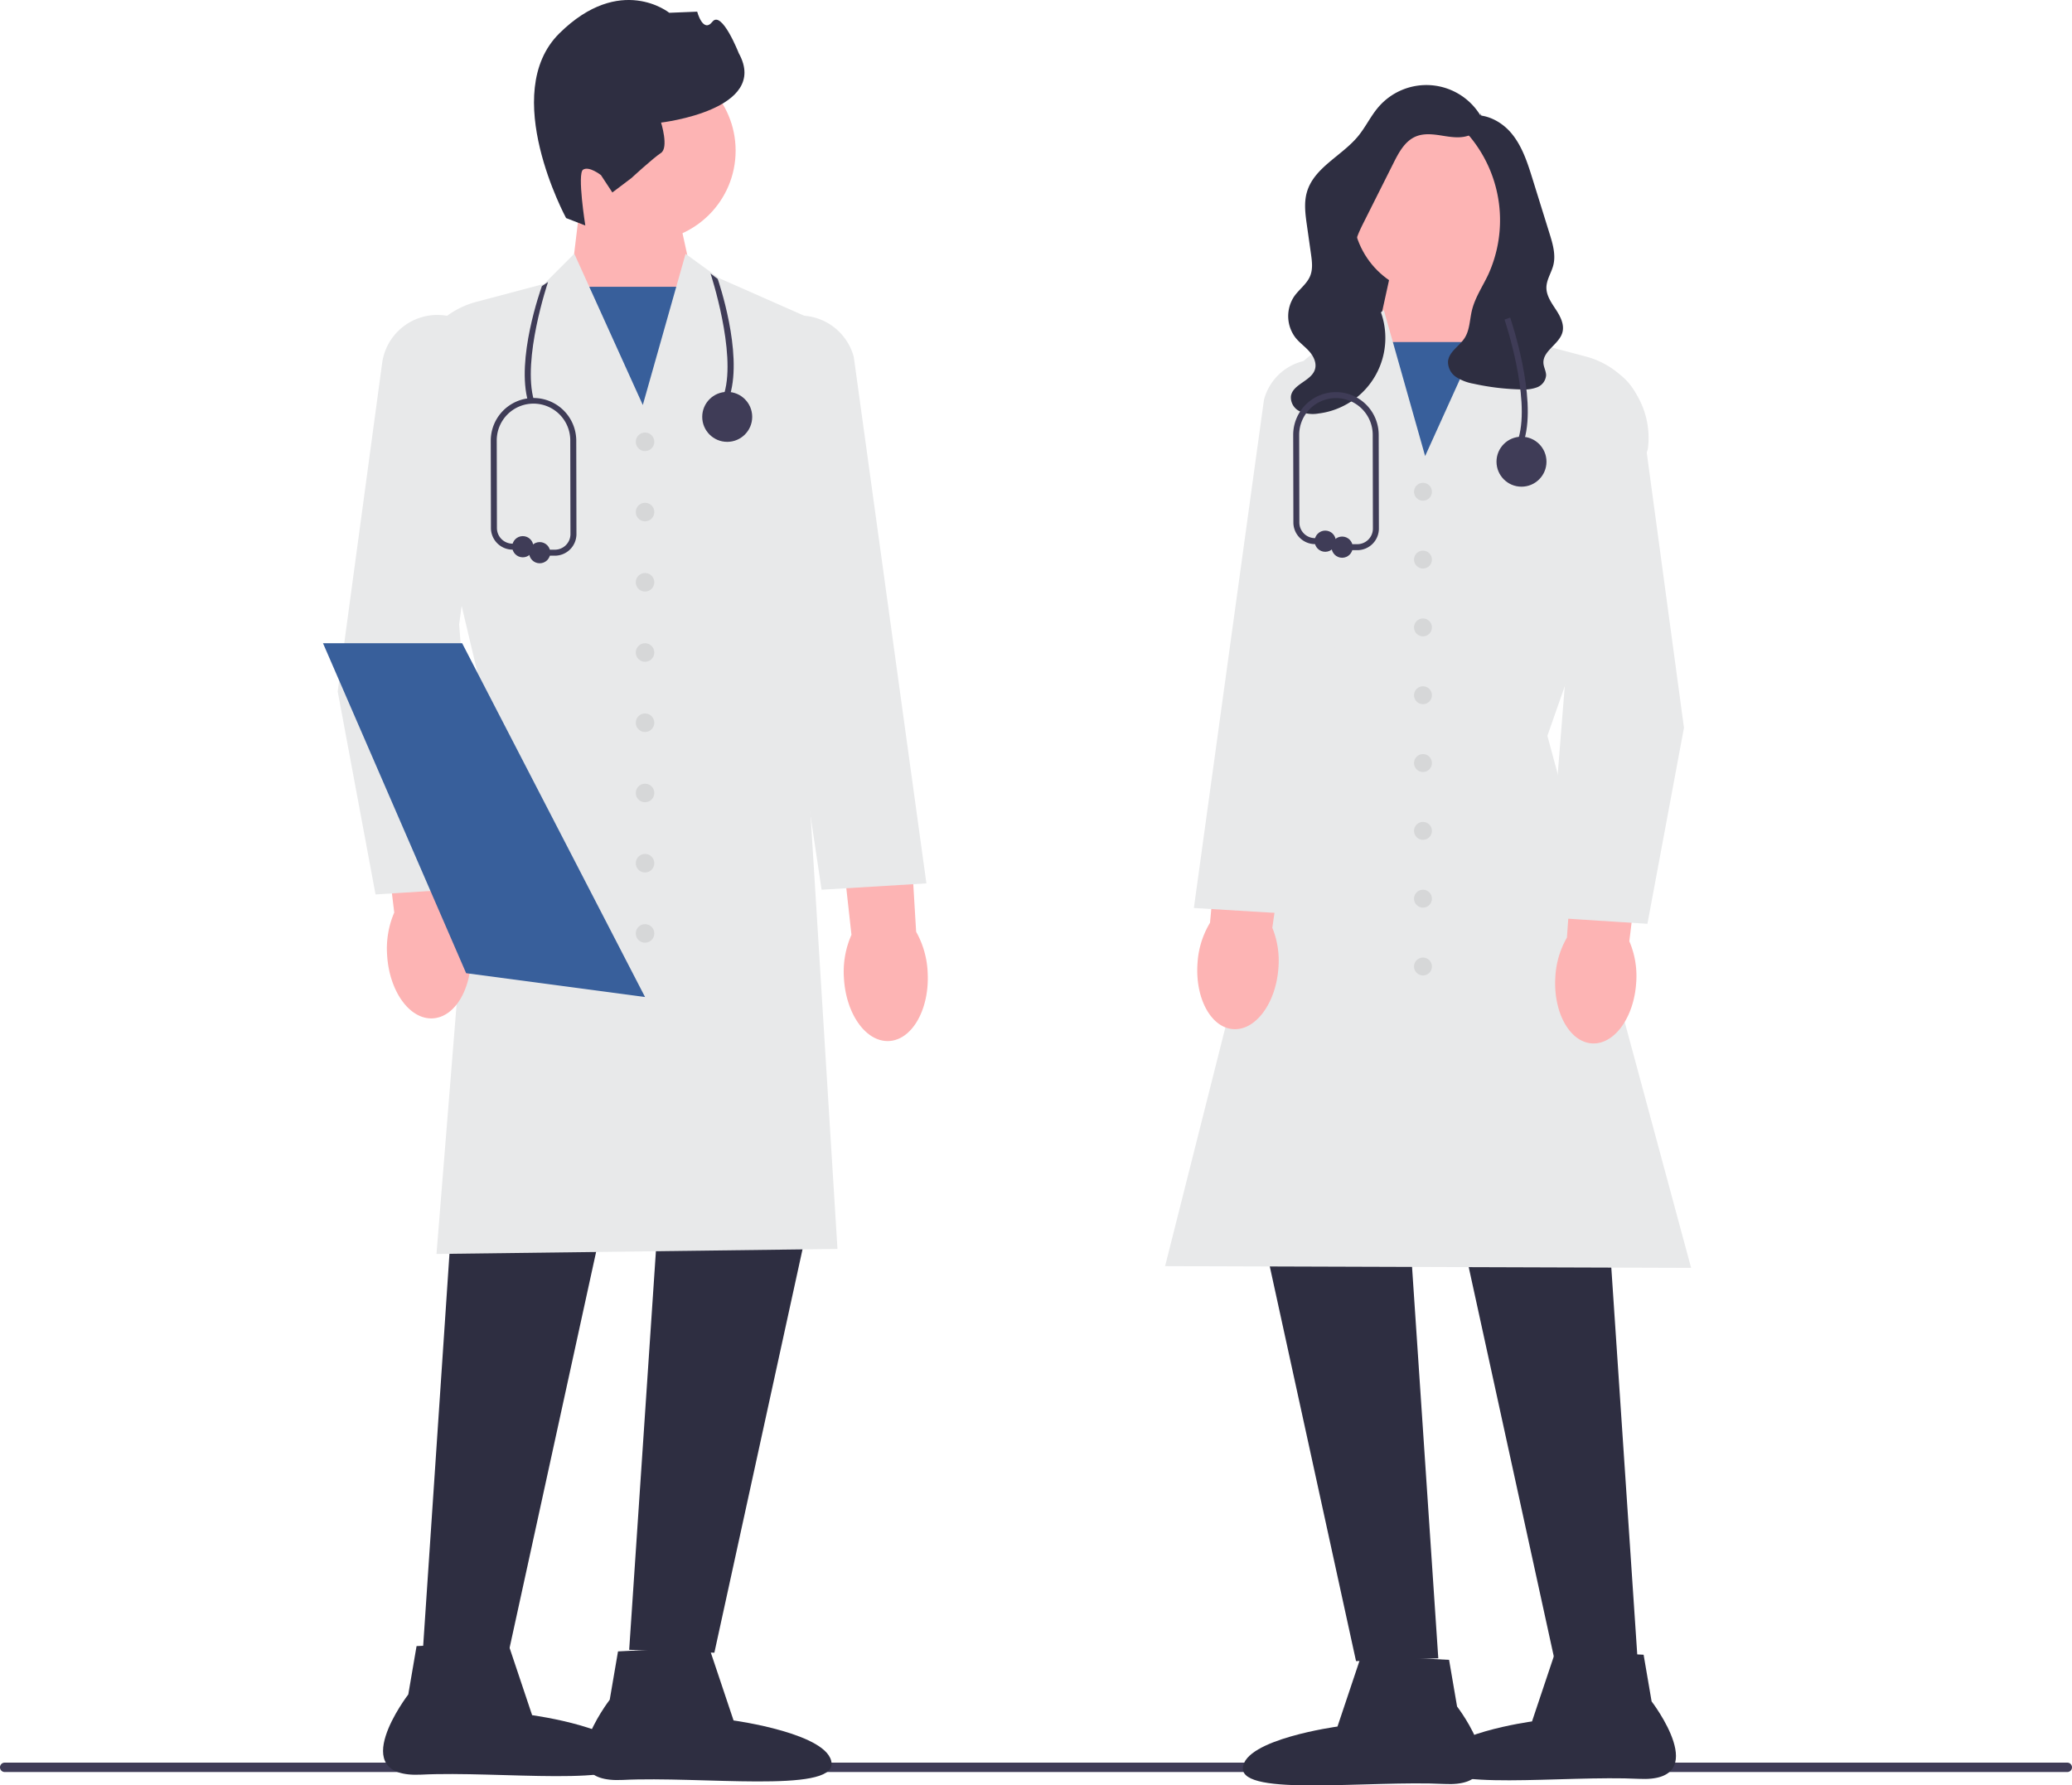
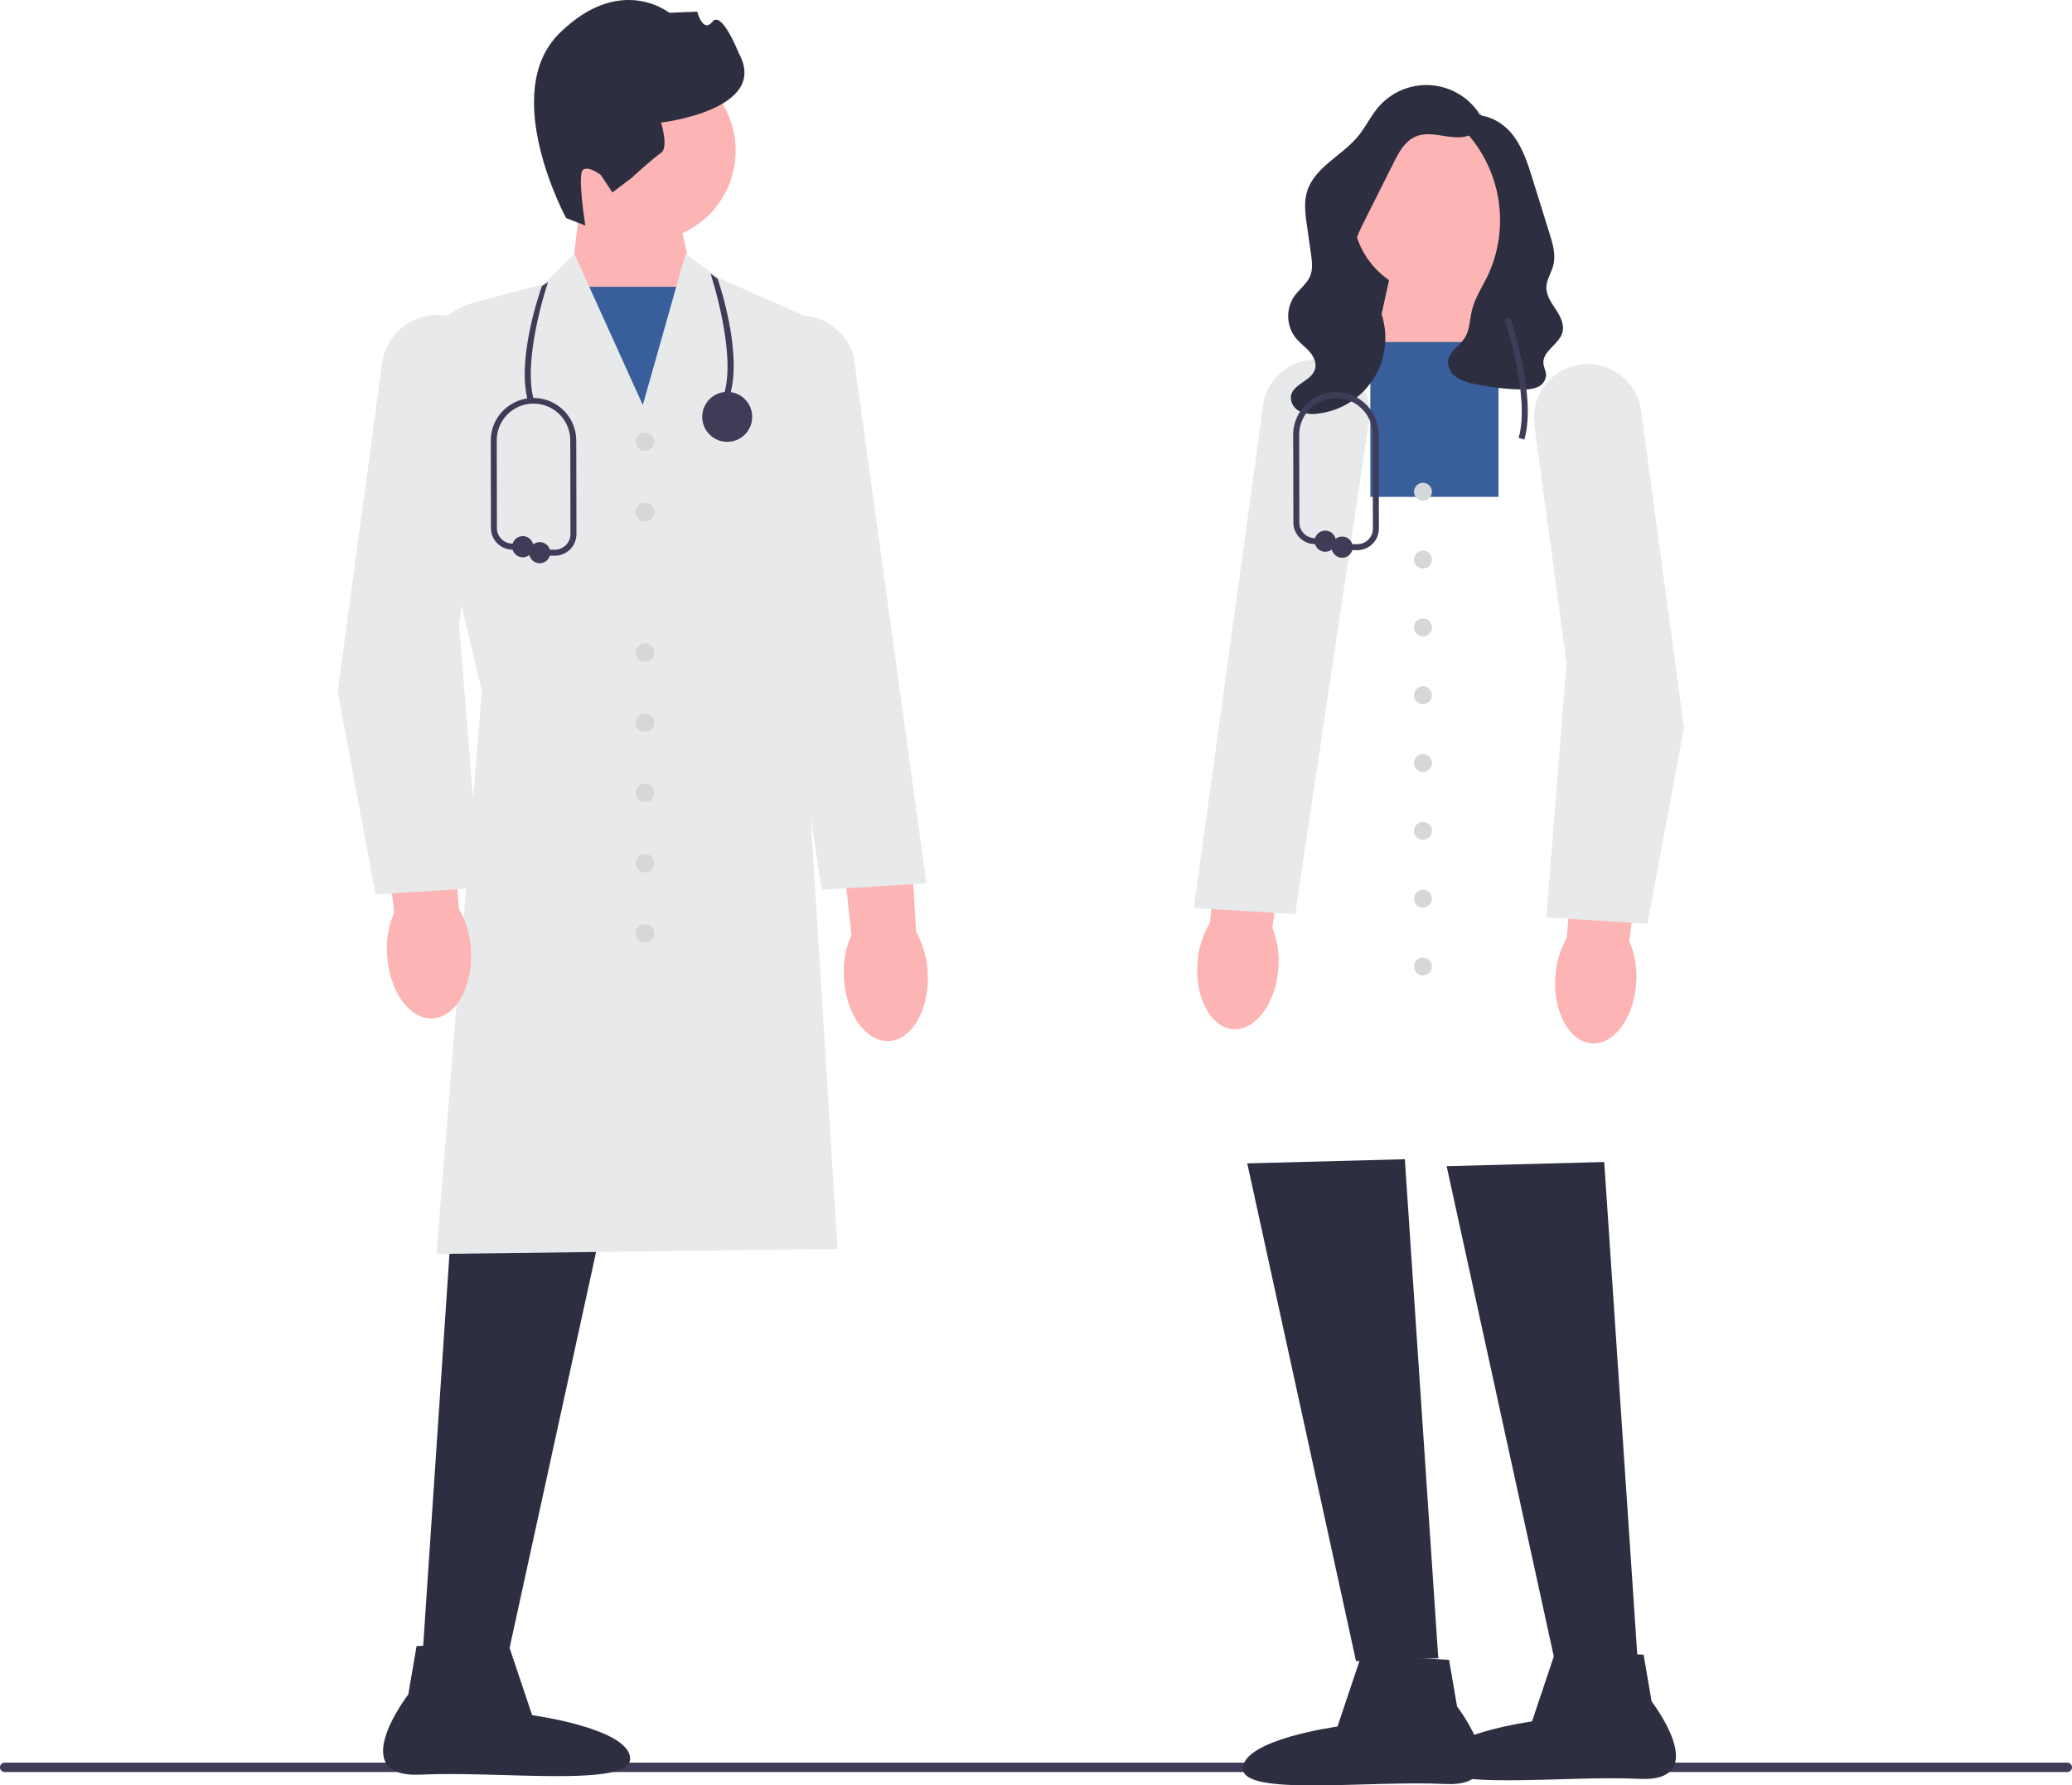
<svg xmlns="http://www.w3.org/2000/svg" width="692.68" height="596.951" viewBox="0 0 692.68 596.951">
  <g id="Group_7" data-name="Group 7" transform="translate(0 0)">
    <path id="Path_174" data-name="Path 174" d="M0,590.905a1.566,1.566,0,0,0,1.571,1.571H691.109a1.571,1.571,0,0,0,0-3.142H1.571A1.566,1.566,0,0,0,0,590.905Z" fill="#3f3c57" />
    <g id="Group_4" data-name="Group 4">
      <path id="Path_175" data-name="Path 175" d="M224.976,63.441l7.5,34.217-15.95,47.627-25.7-51.171,3.565-29.687Z" fill="#fdb4b4" />
      <rect id="Rectangle_34" data-name="Rectangle 34" width="44.368" height="53.608" transform="translate(189.5 95.886)" fill="#385f9b" />
      <circle id="Ellipse_16" data-name="Ellipse 16" cx="30.3" cy="30.3" r="30.3" transform="translate(185.323 20.076)" fill="#fdb4b4" />
      <path id="Path_176" data-name="Path 176" d="M189.248,72.908S166.662,31.2,187.026,11.122s36.711-6.846,36.711-6.846l9.335-.377s1.947,7.346,5.086,3.369,8.812,10.506,8.812,10.506C257.5,36.737,221,40.985,221,40.985s2.636,8.4-.043,10.154-9.837,8.373-9.837,8.373l-6.407,4.839-3.807-5.8s-3.977-3.139-5.986-1.821.755,18.67.755,18.67l-6.426-2.49h0Z" fill="#2e2e41" />
      <path id="Path_177" data-name="Path 177" d="M152.9,379.779l-11.584,172.8,28.478.965,37.65-172.321Z" fill="#2e2e41" />
-       <path id="Path_178" data-name="Path 178" d="M221.923,378.814l-11.584,172.8,28.478.966,37.65-172.321Z" fill="#2e2e41" />
      <path id="Path_179" data-name="Path 179" d="M145.922,419.26l15.161-188.208-23.249-98a29.123,29.123,0,0,1,21.342-32.112l22.75-6.036,10.069-10.07,22.9,50.578,14.3-50.54,11.156,8.113,33.086,14.6-.015.342L268.122,226.31l11.847,191.274-.525.007-133.521,1.669h0Z" fill="#e8e9ea" />
-       <path id="Path_180" data-name="Path 180" d="M236.989,550.619l8.246,24.617S277.5,579.622,278,589.61s-43.844,4.206-69.811,5.511-4.352-26.815-4.352-26.815l2.767-16.159,30.387-1.527h0Z" fill="#2e2e41" />
      <path id="Path_181" data-name="Path 181" d="M169.646,548.847l8.246,24.617s32.261,4.386,32.763,14.373-43.844,4.206-69.811,5.511-4.352-26.815-4.352-26.815l2.767-16.159,30.387-1.527h0Z" fill="#2e2e41" />
      <path id="uuid-66160b0b-2ead-41f7-a18f-9176a6a5e99f" d="M129.415,319.3a30.466,30.466,0,0,1,2.386-14.193l-6.154-50.486,24.108-2.226,3.646,51.452a30.465,30.465,0,0,1,4.017,13.816c.709,12.156-4.985,22.373-12.719,22.824s-14.577-9.034-15.284-21.186h0Z" fill="#fdb4b4" />
      <path id="uuid-b3d478f3-27dc-45eb-ab9b-c9b22526030b" d="M282.111,326.715a30.466,30.466,0,0,1,2.54-14.166l-5.6-50.55,24.131-1.963,3.085,51.488a30.464,30.464,0,0,1,3.866,13.859c.576,12.164-5.229,22.317-12.967,22.684s-14.478-9.193-15.052-21.352h0Z" fill="#fdb4b4" />
      <path id="Path_182" data-name="Path 182" d="M125.547,299.058l-.082-.436L112.9,231.208l14.846-109.777a18.627,18.627,0,1,1,36.917,5l-11.174,82.331,7.035,88.061-34.979,2.233Z" fill="#e8e9ea" />
      <path id="Path_183" data-name="Path 183" d="M274.665,297.476,249.4,128.855A18.622,18.622,0,0,1,263.648,105.9a18.63,18.63,0,0,1,21.781,13.479L309.7,295.359l-35.032,2.118h0Z" fill="#e8e9ea" />
      <circle id="Ellipse_17" data-name="Ellipse 17" cx="3.101" cy="3.101" r="3.101" transform="translate(212.538 144.621)" fill="#d6d7d8" />
      <circle id="Ellipse_18" data-name="Ellipse 18" cx="3.101" cy="3.101" r="3.101" transform="translate(212.538 168.102)" fill="#d6d7d8" />
-       <circle id="Ellipse_19" data-name="Ellipse 19" cx="3.101" cy="3.101" r="3.101" transform="translate(212.538 191.583)" fill="#d6d7d8" />
      <circle id="Ellipse_20" data-name="Ellipse 20" cx="3.101" cy="3.101" r="3.101" transform="translate(212.538 215.064)" fill="#d6d7d8" />
      <circle id="Ellipse_21" data-name="Ellipse 21" cx="3.101" cy="3.101" r="3.101" transform="translate(212.538 238.546)" fill="#d6d7d8" />
      <circle id="Ellipse_22" data-name="Ellipse 22" cx="3.101" cy="3.101" r="3.101" transform="translate(212.538 262.027)" fill="#d6d7d8" />
      <circle id="Ellipse_23" data-name="Ellipse 23" cx="3.101" cy="3.101" r="3.101" transform="translate(212.538 285.508)" fill="#d6d7d8" />
      <circle id="Ellipse_24" data-name="Ellipse 24" cx="3.101" cy="3.101" r="3.101" transform="translate(212.538 308.989)" fill="#d6d7d8" />
-       <path id="Path_184" data-name="Path 184" d="M215.643,333.356l-58.68-7.82-1.13-.15-29.99-69.15-17.86-41.17H154.5Z" fill="#385f9b" />
+       <path id="Path_184" data-name="Path 184" d="M215.643,333.356H154.5Z" fill="#385f9b" />
    </g>
    <g id="Group_5" data-name="Group 5">
      <path id="Path_185" data-name="Path 185" d="M450.918,70.964l37.308-20.438V108.92H445.079Z" fill="#2e2e41" />
      <path id="Path_186" data-name="Path 186" d="M496.224,83.983l3.443,28.668-24.814,49.415-15.4-45.992,7.241-33.043Z" fill="#fdb4b4" />
      <rect id="Rectangle_35" data-name="Rectangle 35" width="42.846" height="51.769" transform="translate(458.105 114.362)" fill="#385f9b" />
      <path id="Path_187" data-name="Path 187" d="M536.3,388.514l11.188,166.874-27.5.932L483.624,389.913Z" fill="#2e2e41" />
      <path id="Path_188" data-name="Path 188" d="M469.64,387.582l11.187,166.874-27.5.932L416.967,388.98Z" fill="#2e2e41" />
-       <path id="Path_189" data-name="Path 189" d="M565.352,423.907l-.655,0-175.2-.572.157-.62L434.7,244.252l-11.283-90.063a38.382,38.382,0,0,1,22.733-40.139l5.681-2.506,10.792-7.848,13.806,48.784,22.108-48.822,9.739,9.738,21.964,5.828a28.132,28.132,0,0,1,20.631,30.983l-.023.1L517.3,246.013l48.048,177.894Z" fill="#e8e9ea" />
      <path id="Path_190" data-name="Path 190" d="M455.091,553.492l29.344,1.475,2.672,15.6s20.874,27.156-4.2,25.9-67.9,4.323-67.416-5.322,31.639-13.88,31.639-13.88l7.963-23.772h0Z" fill="#2e2e41" />
      <path id="Path_191" data-name="Path 191" d="M520.123,551.781l29.344,1.475,2.672,15.6s20.874,27.156-4.2,25.9-67.9,4.323-67.416-5.322,31.639-13.88,31.639-13.88l7.963-23.772h0Z" fill="#2e2e41" />
      <path id="uuid-fc7f1dff-8f20-4abc-a4cb-297bb7b3fe1c" d="M546.995,328.4h0c-.683,11.735-7.292,20.9-14.76,20.46s-12.967-10.3-12.282-22.041a29.419,29.419,0,0,1,3.879-13.342l3.521-49.686,23.281,2.149L544.691,314.7A29.42,29.42,0,0,1,547,328.4h0Z" fill="#fdb4b4" />
      <path id="uuid-6e388b6c-fee4-483e-8ea0-b05e8c5e72e8" d="M427.356,323.941h0c-.933,11.718-7.735,20.735-15.192,20.141s-12.745-10.575-11.81-22.3a29.419,29.419,0,0,1,4.162-13.256l4.578-49.6,23.23,2.645-6.98,48.616a29.42,29.42,0,0,1,2.012,13.752h0Z" fill="#fdb4b4" />
      <path id="Path_192" data-name="Path 192" d="M550.744,308.87l-33.812-2.158.041-.507,6.754-84.549-10.789-79.5a18,18,0,0,1,16.405-20.37h0a18.011,18.011,0,0,1,19.278,15.535L562.959,243.33l-.015.079-12.2,65.46Z" fill="#e8e9ea" />
      <path id="Path_193" data-name="Path 193" d="M432.985,305.631l-33.865-2.047.074-.535,23.353-169.37a18.018,18.018,0,0,1,21.065-13.088,18,18,0,0,1,13.758,22.243l-24.385,162.8Z" fill="#e8e9ea" />
      <circle id="Ellipse_25" data-name="Ellipse 25" cx="2.995" cy="2.995" r="2.995" transform="translate(472.713 161.424)" fill="#d6d7d8" />
      <circle id="Ellipse_26" data-name="Ellipse 26" cx="2.995" cy="2.995" r="2.995" transform="translate(472.713 184.1)" fill="#d6d7d8" />
      <circle id="Ellipse_27" data-name="Ellipse 27" cx="2.995" cy="2.995" r="2.995" transform="translate(472.713 206.775)" fill="#d6d7d8" />
      <circle id="Ellipse_28" data-name="Ellipse 28" cx="2.995" cy="2.995" r="2.995" transform="translate(472.713 229.451)" fill="#d6d7d8" />
      <circle id="Ellipse_29" data-name="Ellipse 29" cx="2.995" cy="2.995" r="2.995" transform="translate(472.713 252.126)" fill="#d6d7d8" />
      <circle id="Ellipse_30" data-name="Ellipse 30" cx="2.995" cy="2.995" r="2.995" transform="translate(472.713 274.802)" fill="#d6d7d8" />
      <circle id="Ellipse_31" data-name="Ellipse 31" cx="2.995" cy="2.995" r="2.995" transform="translate(472.713 297.477)" fill="#d6d7d8" />
      <circle id="Ellipse_32" data-name="Ellipse 32" cx="2.995" cy="2.995" r="2.995" transform="translate(472.713 320.153)" fill="#d6d7d8" />
      <circle id="Ellipse_33" data-name="Ellipse 33" cx="28.013" cy="28.013" r="28.013" transform="translate(452.242 42.589)" fill="#fdb4b4" />
      <path id="Path_194" data-name="Path 194" d="M494.935,37.9c1.342,2.73-.786,6.14-3.6,7.288s-6,.683-9,.2-6.192-.931-9,.237c-3.635,1.511-5.683,5.3-7.449,8.821l-9.887,19.7c-1.61,3.209-3.257,6.562-3.288,10.152-.057,6.59,5.171,11.857,7.984,17.816a25.462,25.462,0,0,1-19.955,36.144,10.841,10.841,0,0,1-6.2-.725,5.135,5.135,0,0,1-2.973-5.114c.682-4.072,6.905-5.024,8.048-8.992.6-2.071-.46-4.283-1.884-5.9s-3.226-2.88-4.584-4.553a11.861,11.861,0,0,1-.487-13.884c1.678-2.391,4.273-4.168,5.358-6.88.924-2.312.589-4.911.239-7.376l-1.349-9.5c-.525-3.7-1.042-7.524,0-11.109,2.377-8.217,11.655-12.076,17.1-18.677,2.528-3.067,4.229-6.756,6.823-9.768a21.136,21.136,0,0,1,34.176,2.981" fill="#2e2e41" />
      <path id="Path_195" data-name="Path 195" d="M490.513,38.418c-1.369.489-1.876,2.272-1.482,3.671A10.14,10.14,0,0,0,491.4,45.7a43.8,43.8,0,0,1,6.07,46.232c-1.886,3.945-4.4,7.657-5.416,11.91-.74,3.094-.7,6.488-2.417,9.167-1.748,2.727-5.211,4.555-5.553,7.776a6.04,6.04,0,0,0,2.729,5.287,15.532,15.532,0,0,0,5.781,2.218,80.437,80.437,0,0,0,16.067,1.912,12.424,12.424,0,0,0,5.194-.709,4.706,4.706,0,0,0,3.013-3.985c.014-1.384-.784-2.661-.886-4.042-.305-4.137,5.261-6.338,6.346-10.341.713-2.632-.692-5.341-2.188-7.621s-3.2-4.674-3.167-7.4c.035-2.61,1.674-4.909,2.31-7.441.881-3.5-.2-7.165-1.274-10.613l-2.737-8.794-2.909-9.349c-1.693-5.44-3.47-11.038-7.134-15.4s-9.735-7.223-15.147-5.442" fill="#2e2e41" />
    </g>
    <g id="Group_6" data-name="Group 6">
      <path id="Path_196" data-name="Path 196" d="M509.6,146.967l-1.92-.56c4-13.715-4.625-39.31-4.712-39.567l1.893-.646c.366,1.074,8.915,26.456,4.739,40.772Z" fill="#3f3c57" />
-       <circle id="Ellipse_34" data-name="Ellipse 34" cx="8.354" cy="8.354" r="8.354" transform="translate(500.287 146.013)" fill="#3f3c57" />
      <path id="Path_197" data-name="Path 197" d="M453.75,183.943h-5.066a1,1,0,0,1,0-2h5.066a5.218,5.218,0,0,0,5.219-5.229l-.062-31.206a12.292,12.292,0,1,0-24.583,0l.062,29.21a5.235,5.235,0,0,0,5.179,5.208l3.478.026a1,1,0,0,1-.008,2h-.008l-3.478-.026a7.242,7.242,0,0,1-7.163-7.2l-.062-29.211a14.292,14.292,0,1,1,28.583,0l.062,31.2a7.219,7.219,0,0,1-7.219,7.232Z" fill="#3f3c57" />
      <circle id="Ellipse_35" data-name="Ellipse 35" cx="3.544" cy="3.544" r="3.544" transform="translate(439.49 177.405)" fill="#3f3c57" />
      <circle id="Ellipse_36" data-name="Ellipse 36" cx="3.544" cy="3.544" r="3.544" transform="translate(445.139 179.399)" fill="#3f3c57" />
    </g>
    <path id="Path_198" data-name="Path 198" d="M244.071,131.978l-1.92-.56c4-13.715-4.528-39.706-4.615-39.963l2.4,1.809c.366,1.074,8.311,24.4,4.135,38.714Z" fill="#3f3c57" />
    <path id="Path_199" data-name="Path 199" d="M176.581,134.414l1.92-.56c-4-13.715,4.625-39.31,4.712-39.567l-2.054,1.376c-.366,1.074-8.754,24.435-4.578,38.751Z" fill="#3f3c57" />
    <circle id="Ellipse_37" data-name="Ellipse 37" cx="8.354" cy="8.354" r="8.354" transform="translate(234.757 131.023)" fill="#3f3c57" />
    <path id="Path_200" data-name="Path 200" d="M185.488,185.789h-5.066a1,1,0,0,1,0-2h5.066a5.218,5.218,0,0,0,5.219-5.229l-.062-31.206a12.292,12.292,0,1,0-24.583,0l.062,29.21a5.235,5.235,0,0,0,5.179,5.208l3.478.026a1,1,0,0,1-.008,2h-.008l-3.478-.026a7.242,7.242,0,0,1-7.163-7.2l-.062-29.211a14.291,14.291,0,1,1,28.583,0l.062,31.2a7.219,7.219,0,0,1-7.219,7.232Z" fill="#3f3c57" />
    <circle id="Ellipse_38" data-name="Ellipse 38" cx="3.544" cy="3.544" r="3.544" transform="translate(171.228 179.251)" fill="#3f3c57" />
    <circle id="Ellipse_39" data-name="Ellipse 39" cx="3.544" cy="3.544" r="3.544" transform="translate(176.877 181.245)" fill="#3f3c57" />
  </g>
</svg>